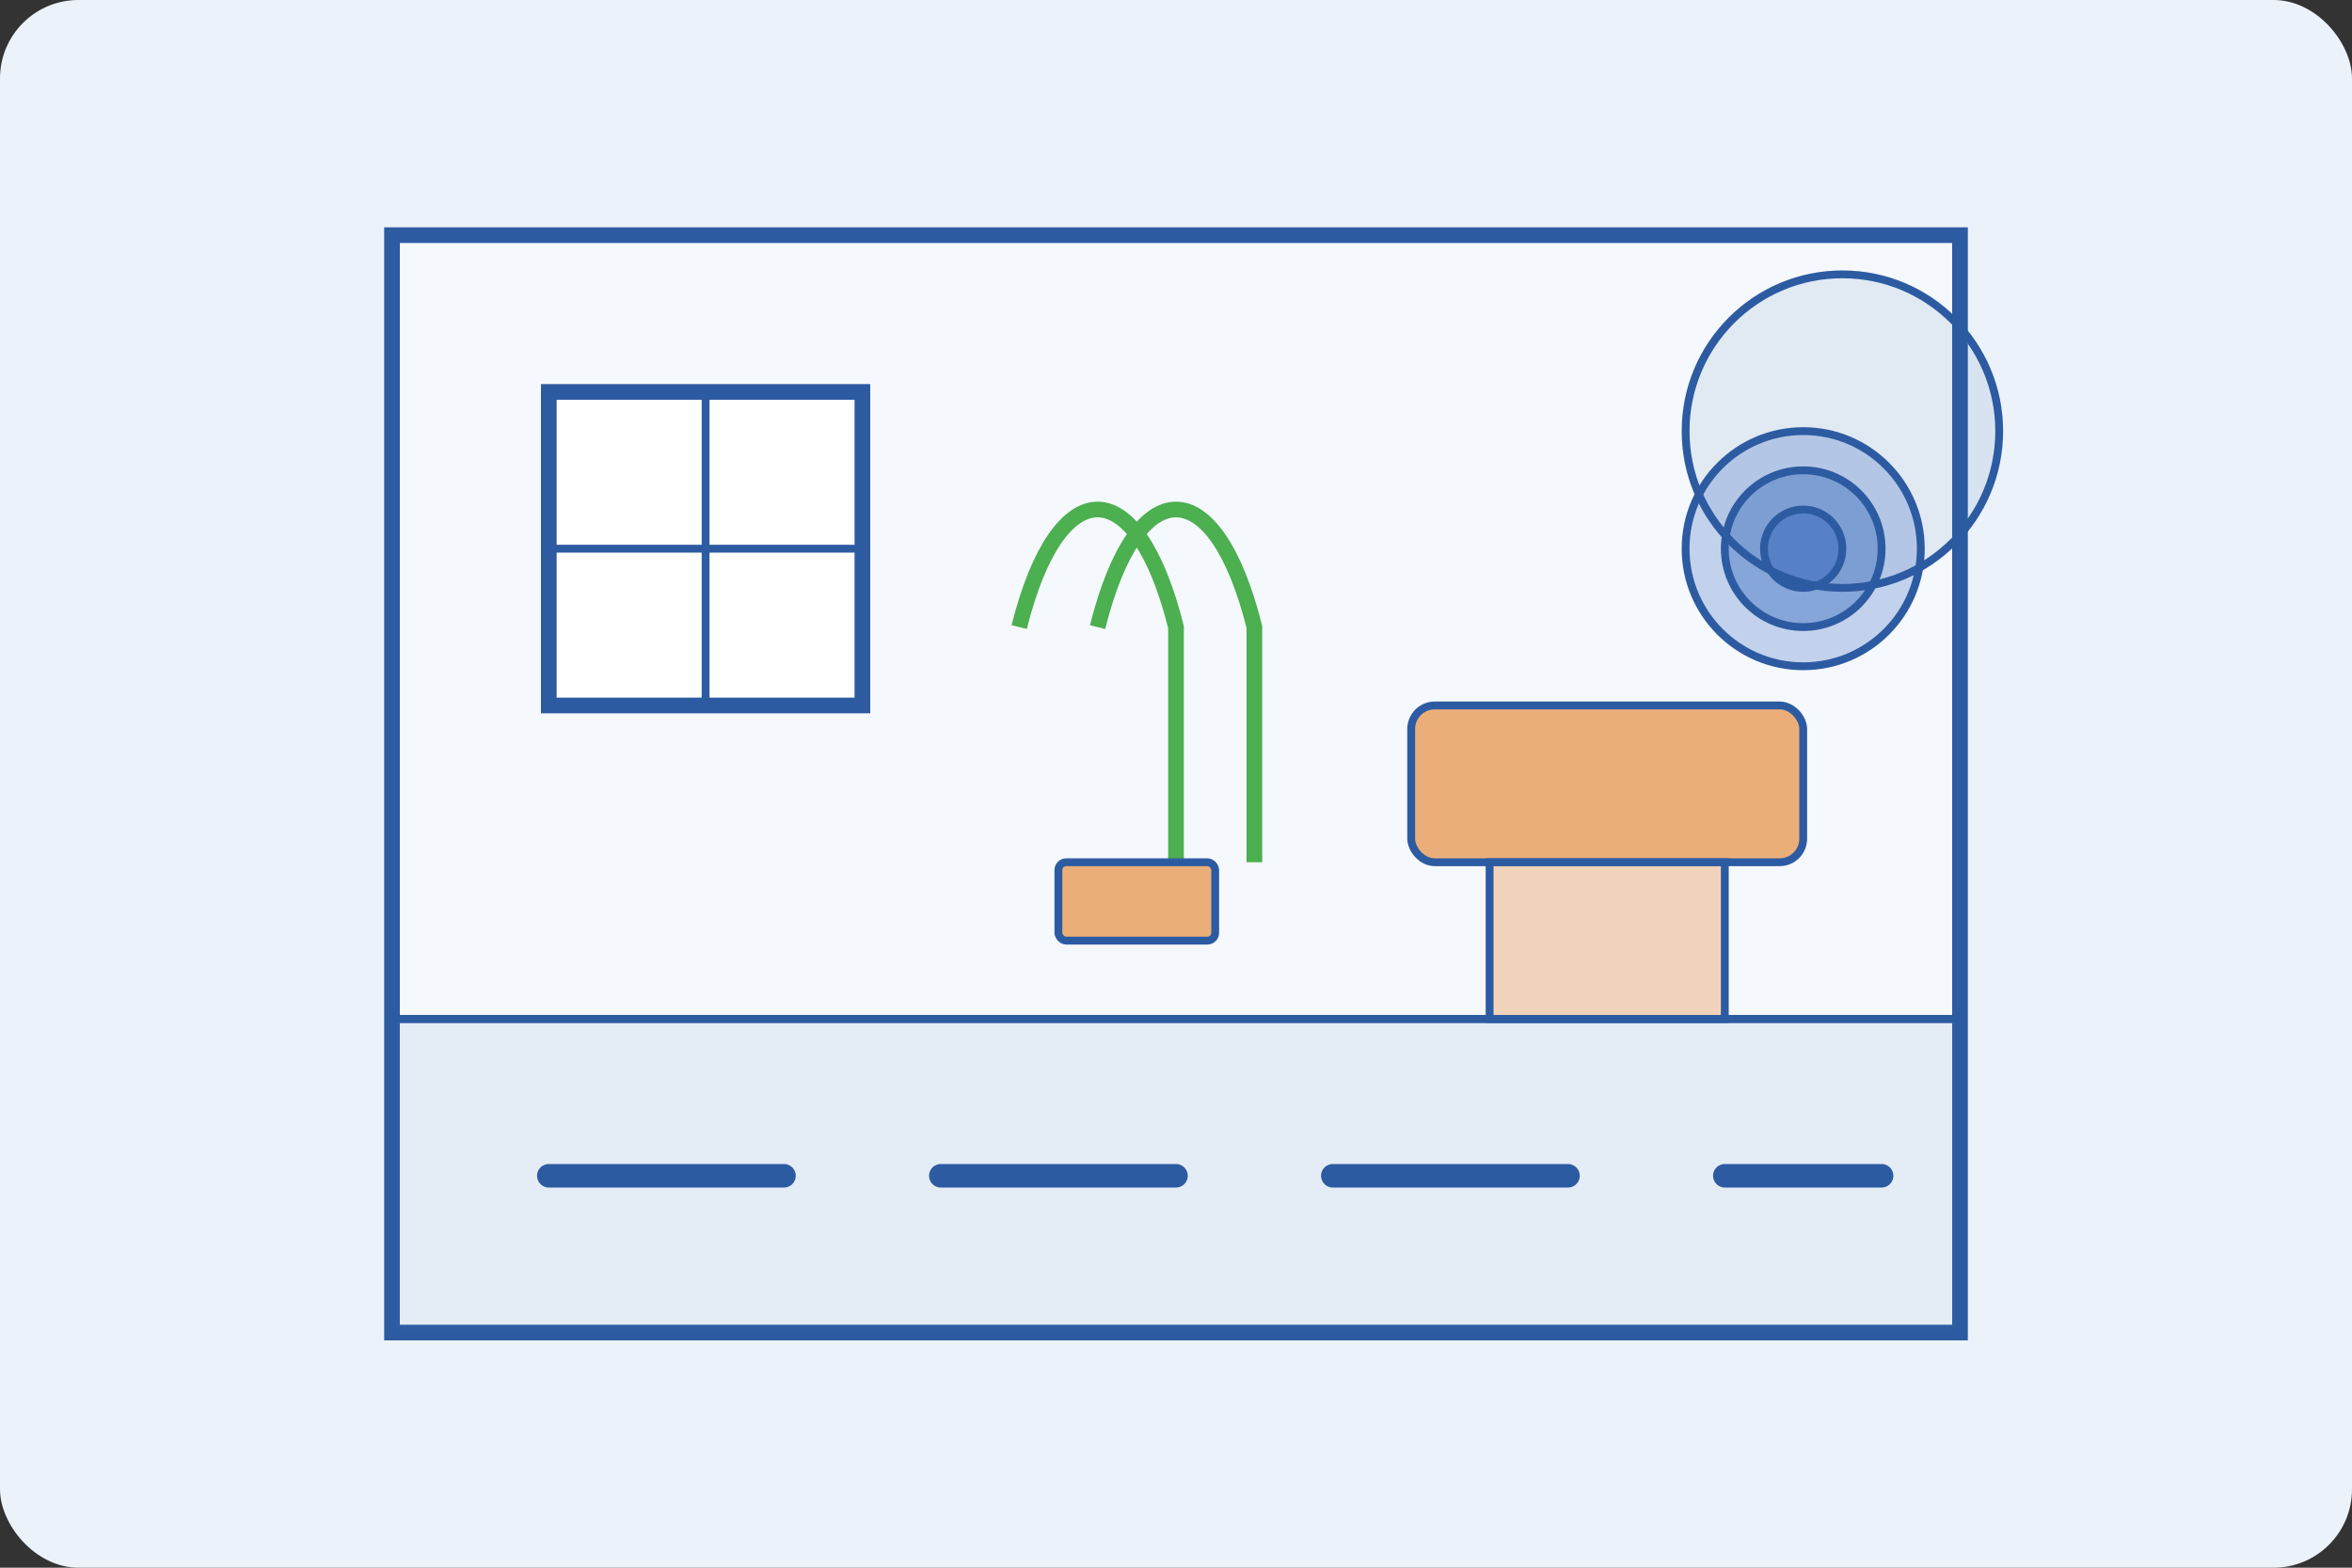
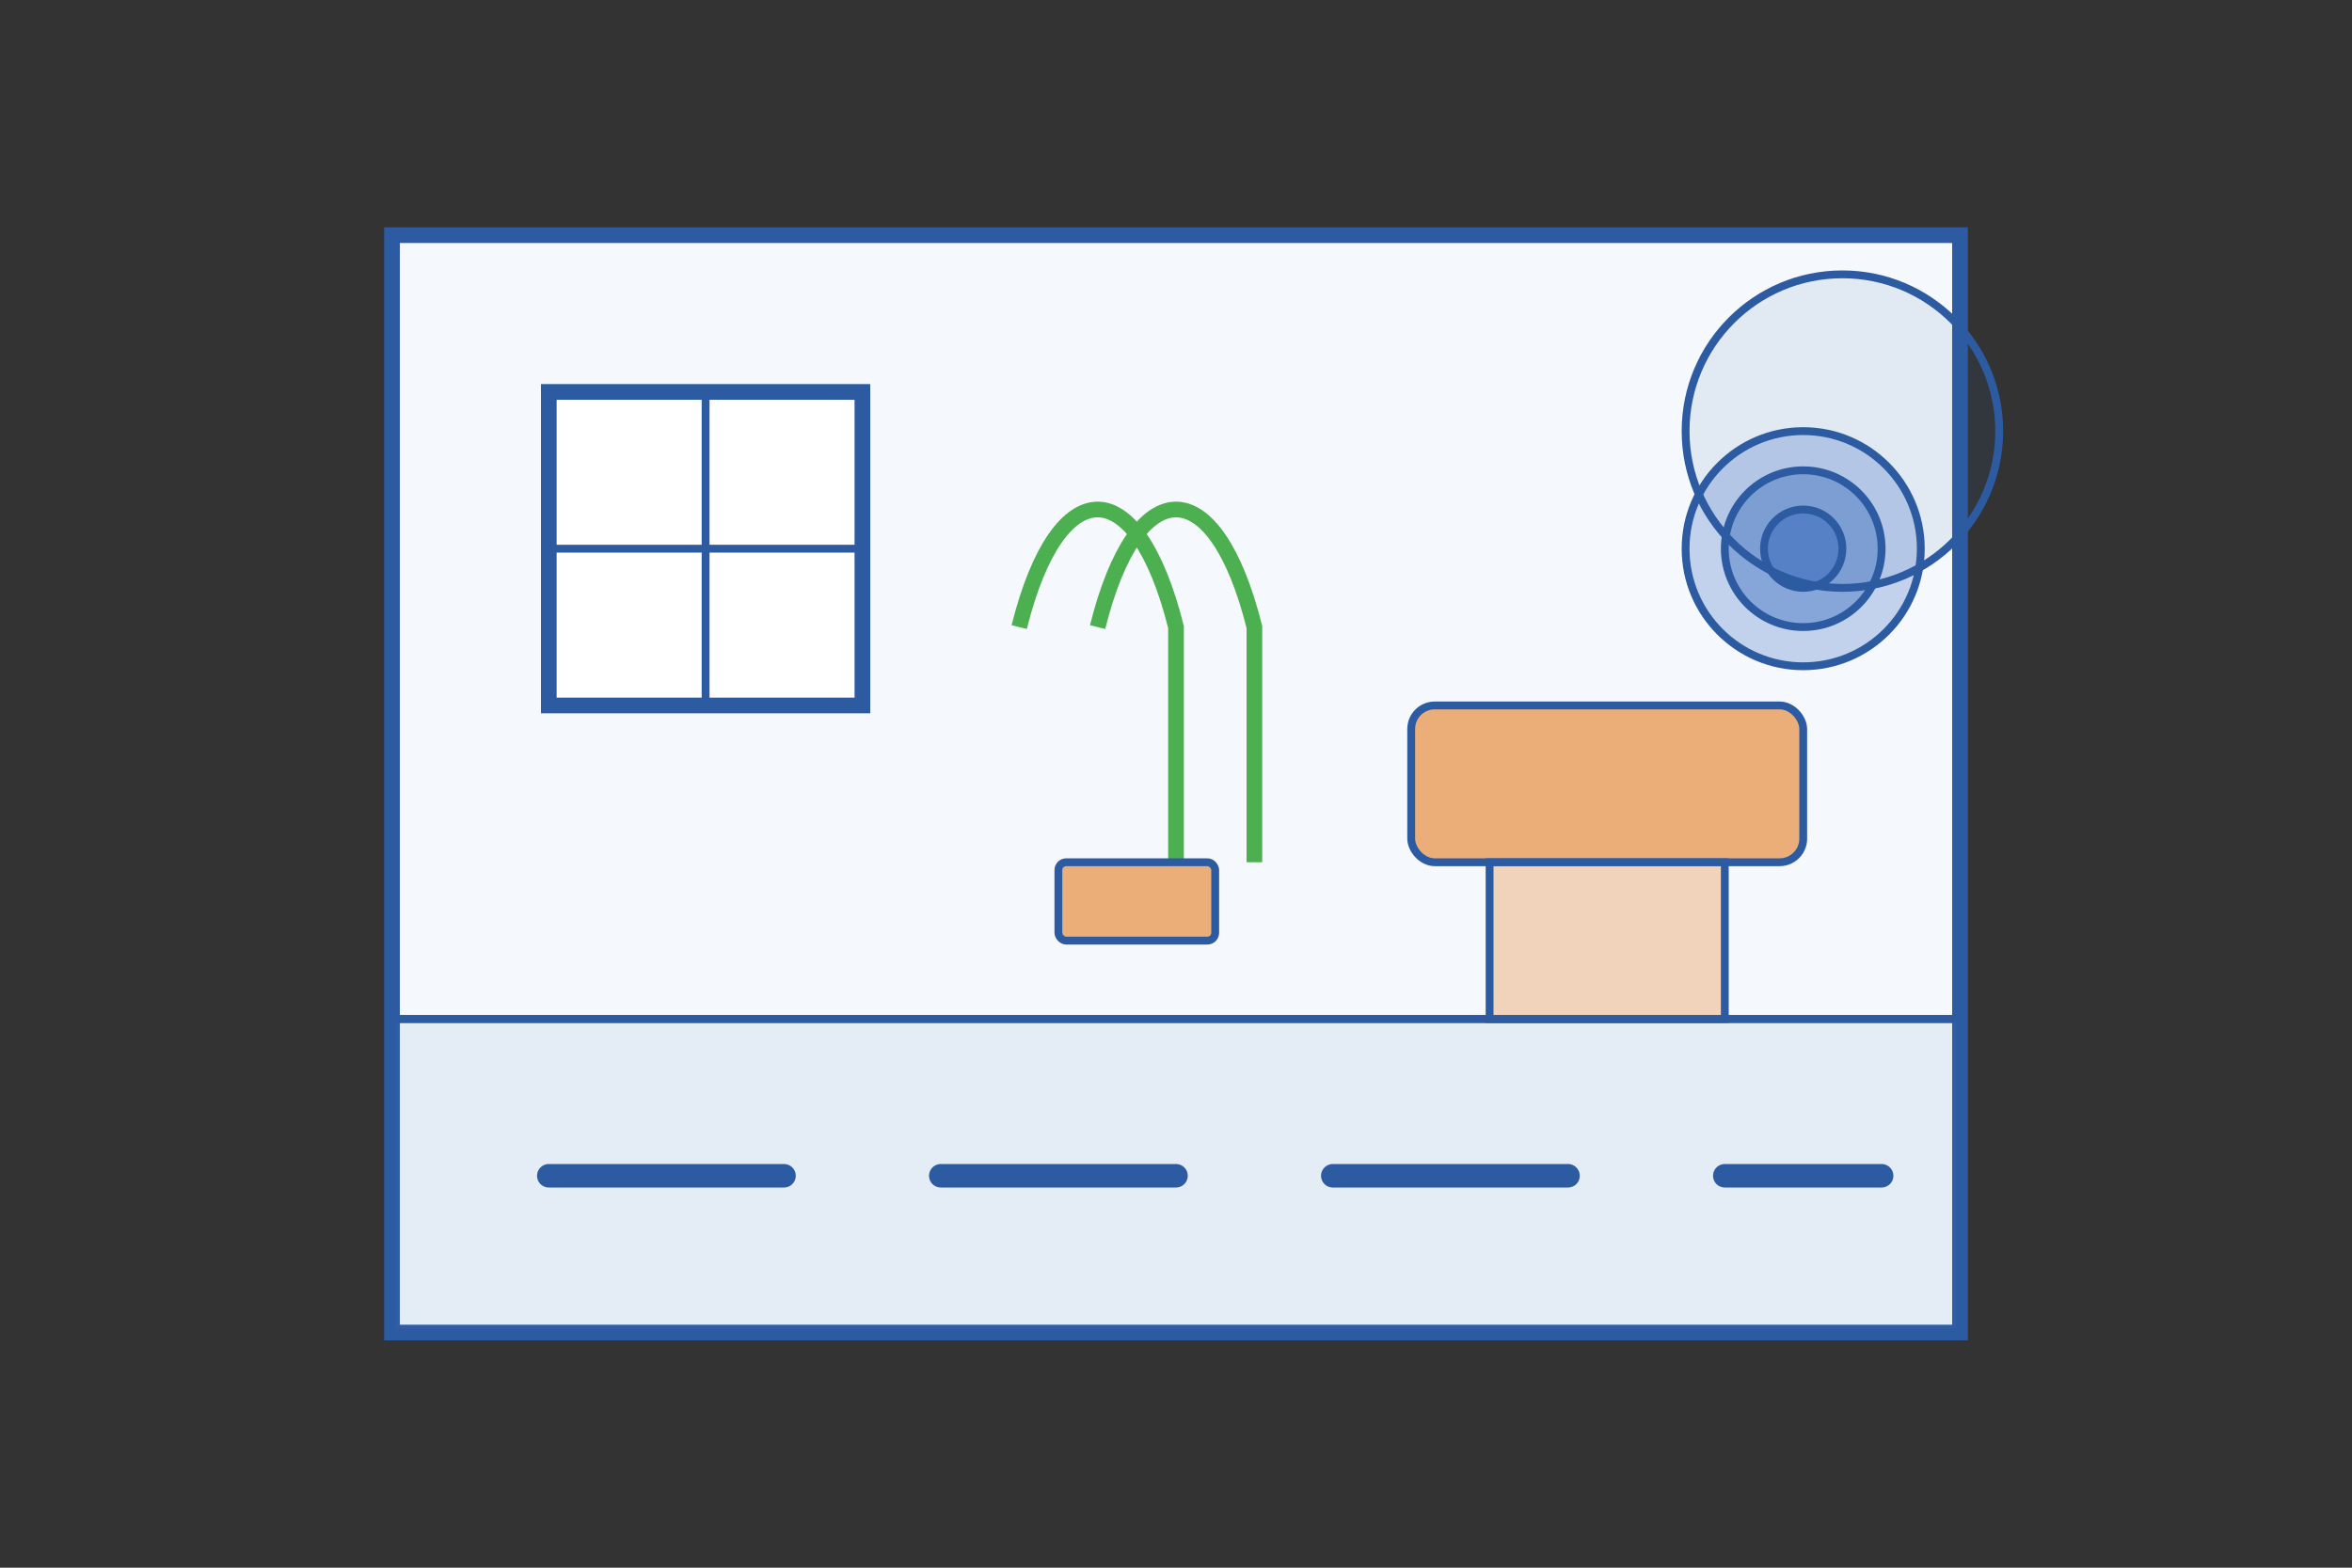
<svg xmlns="http://www.w3.org/2000/svg" width="300" height="200" viewBox="0 0 300 200" fill="none">
  <rect x="0" y="0" width="300" height="200" fill="#333333" stroke="none" />
-   <rect width="300" height="200" rx="10" fill="#EBF2FA" />
  <g transform="translate(50, 30)">
    <rect x="0" y="0" width="200" height="140" fill="#f5f8fc" stroke="#2d5ba2" stroke-width="2" />
    <rect x="0" y="100" width="200" height="40" fill="#4a78c5" fill-opacity="0.1" stroke="#2d5ba2" stroke-width="1" />
    <line x1="0" y1="100" x2="200" y2="100" stroke="#2d5ba2" stroke-width="1" />
    <rect x="20" y="20" width="40" height="40" fill="white" stroke="#2d5ba2" stroke-width="2" />
    <path d="M40 20 V60" stroke="#2d5ba2" stroke-width="1" />
    <path d="M20 40 H60" stroke="#2d5ba2" stroke-width="1" />
    <rect x="130" y="60" width="50" height="20" rx="3" fill="#e67e22" fill-opacity="0.6" stroke="#2d5ba2" stroke-width="1" />
    <rect x="140" y="80" width="30" height="20" fill="#e67e22" fill-opacity="0.3" stroke="#2d5ba2" stroke-width="1" />
    <path d="M80 50 C85 30, 95 30, 100 50 V80" stroke="#4caf50" stroke-width="2" fill="none" />
    <path d="M90 50 C95 30, 105 30, 110 50 V80" stroke="#4caf50" stroke-width="2" fill="none" />
    <rect x="85" y="80" width="20" height="10" rx="1" fill="#e67e22" fill-opacity="0.6" stroke="#2d5ba2" stroke-width="1" />
    <circle cx="180" cy="40" r="15" fill="#4a78c5" fill-opacity="0.3" stroke="#2d5ba2" stroke-width="1" />
    <circle cx="180" cy="40" r="10" fill="#4a78c5" fill-opacity="0.5" stroke="#2d5ba2" stroke-width="1" />
    <circle cx="180" cy="40" r="5" fill="#4a78c5" fill-opacity="0.7" stroke="#2d5ba2" stroke-width="1" />
    <path d="M20 120 L50 120 M70 120 L100 120 M120 120 L150 120 M170 120 L190 120" stroke="#2d5ba2" stroke-width="3" stroke-linecap="round" />
  </g>
  <g transform="translate(220, 40)">
    <circle cx="15" cy="15" r="20" fill="#2d5ba2" fill-opacity="0.1" stroke="#2d5ba2" stroke-width="1" />
  </g>
</svg>